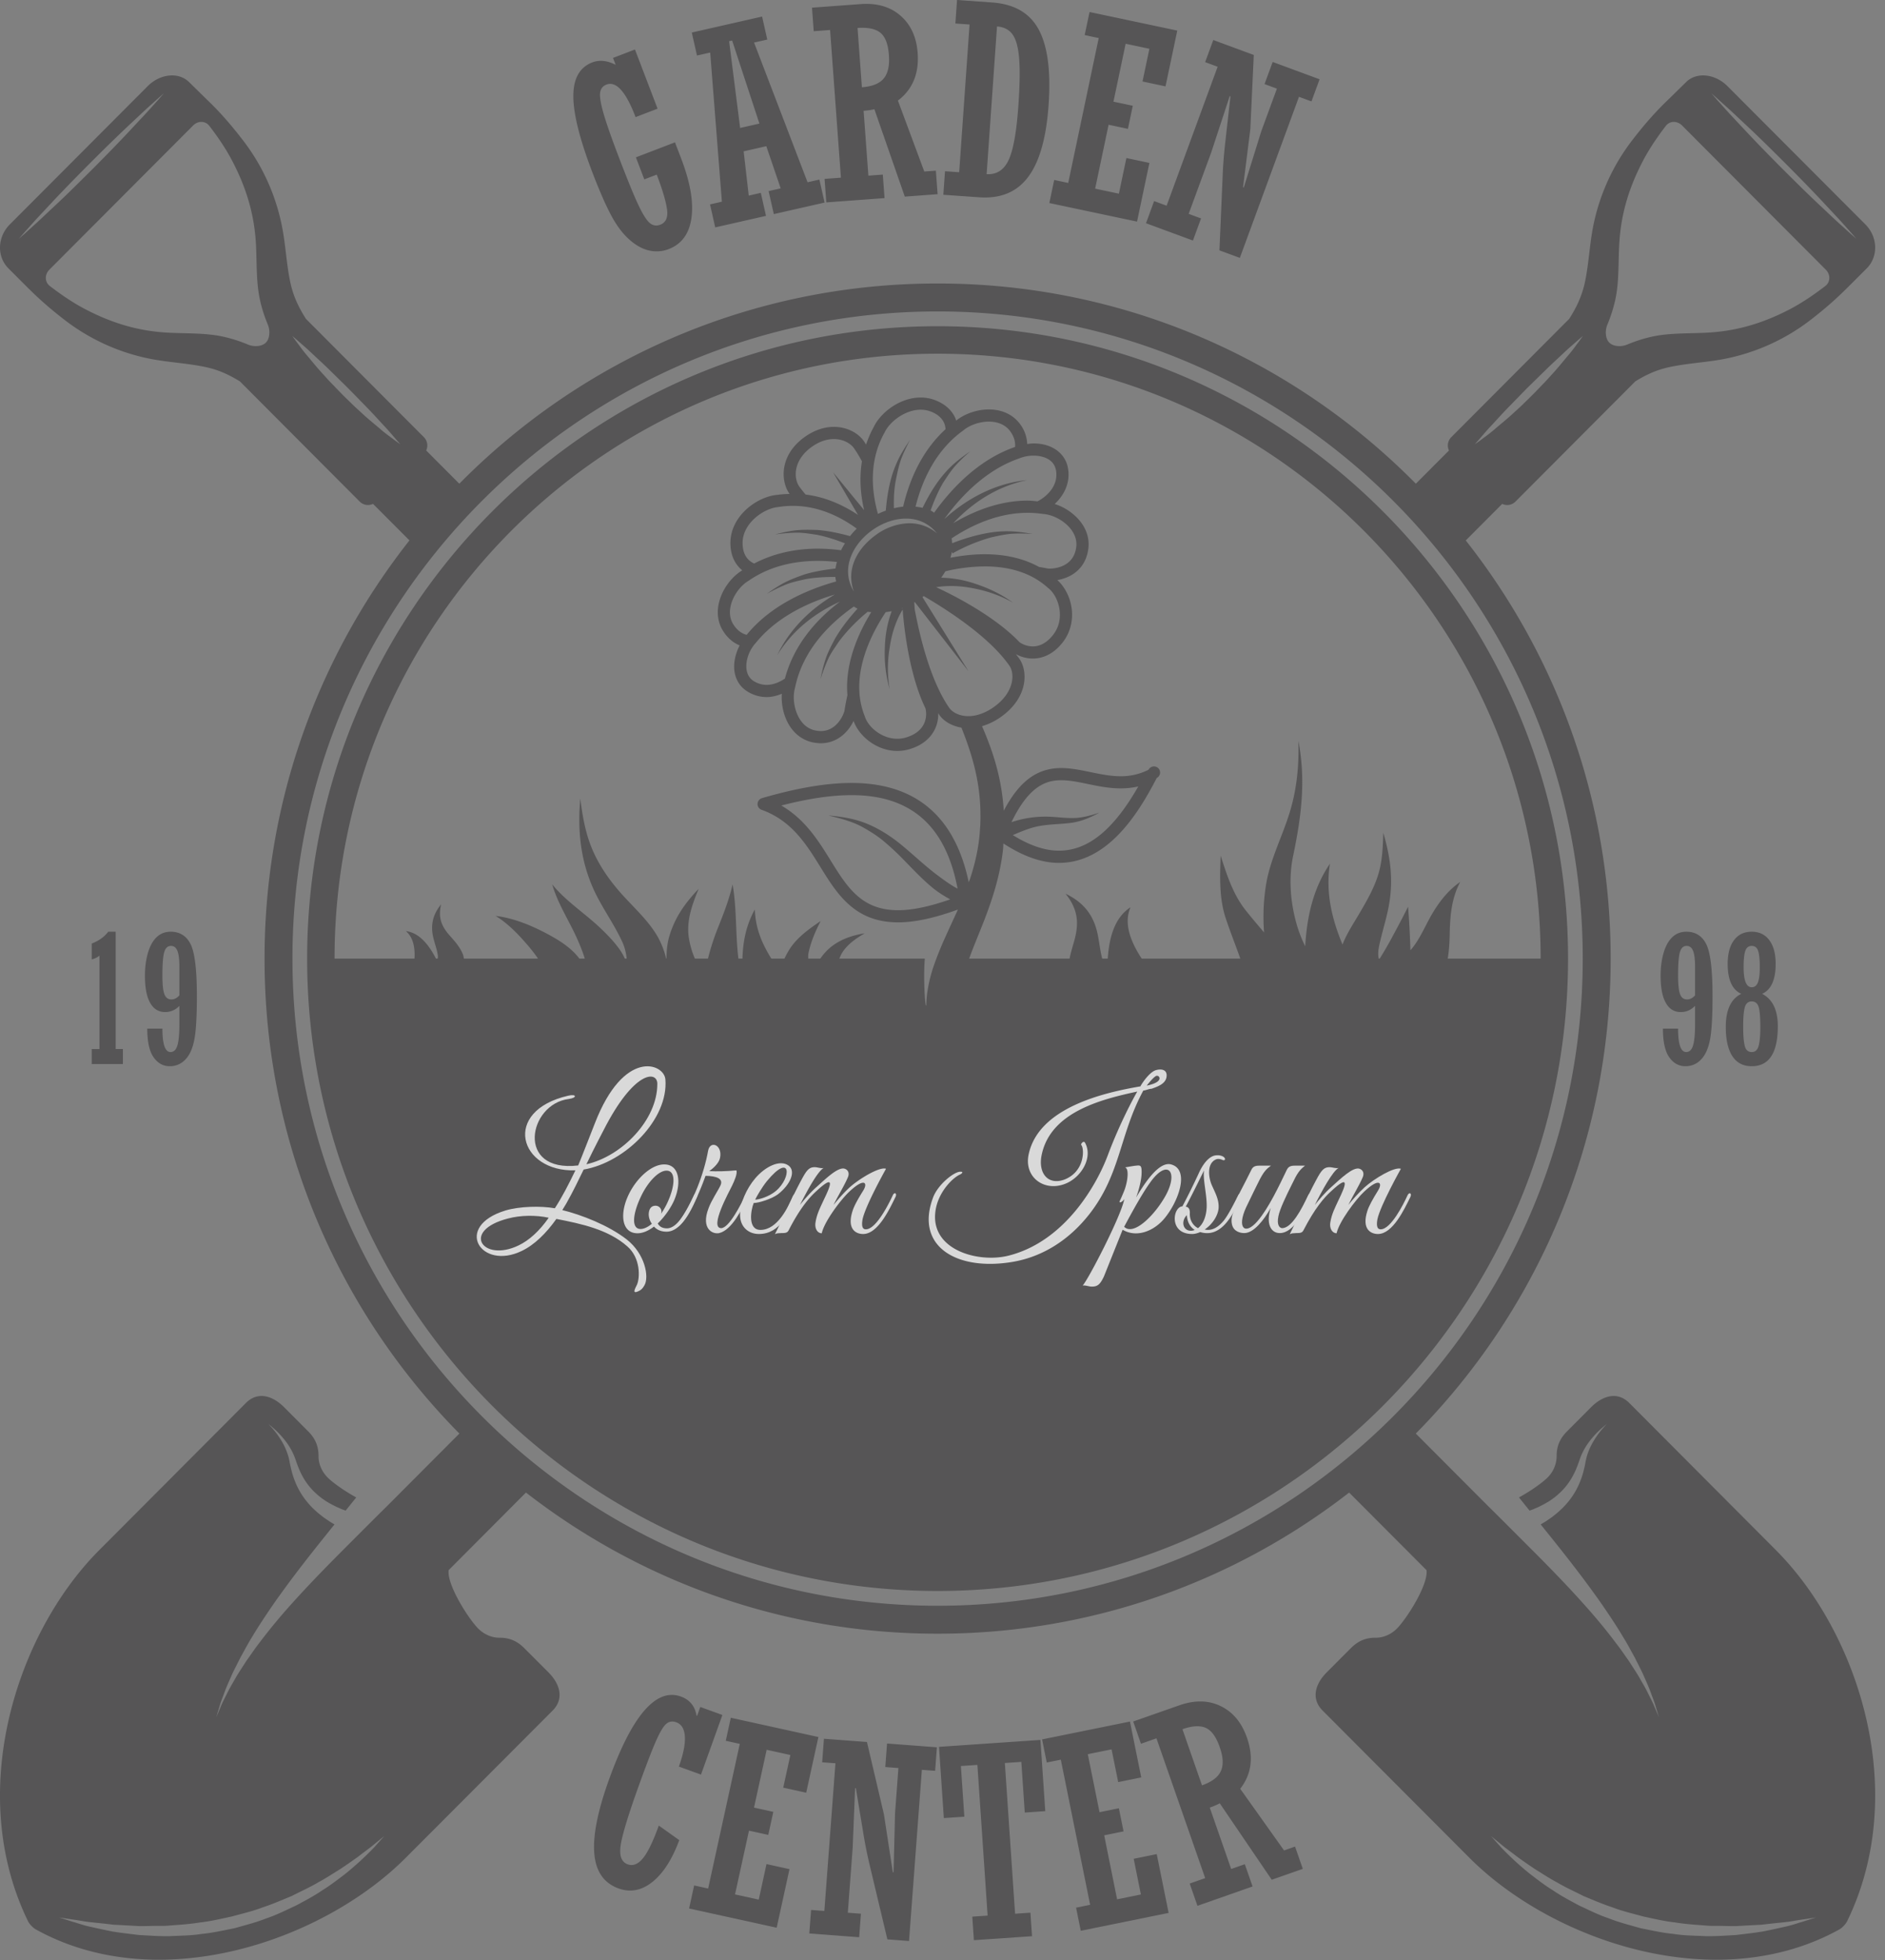
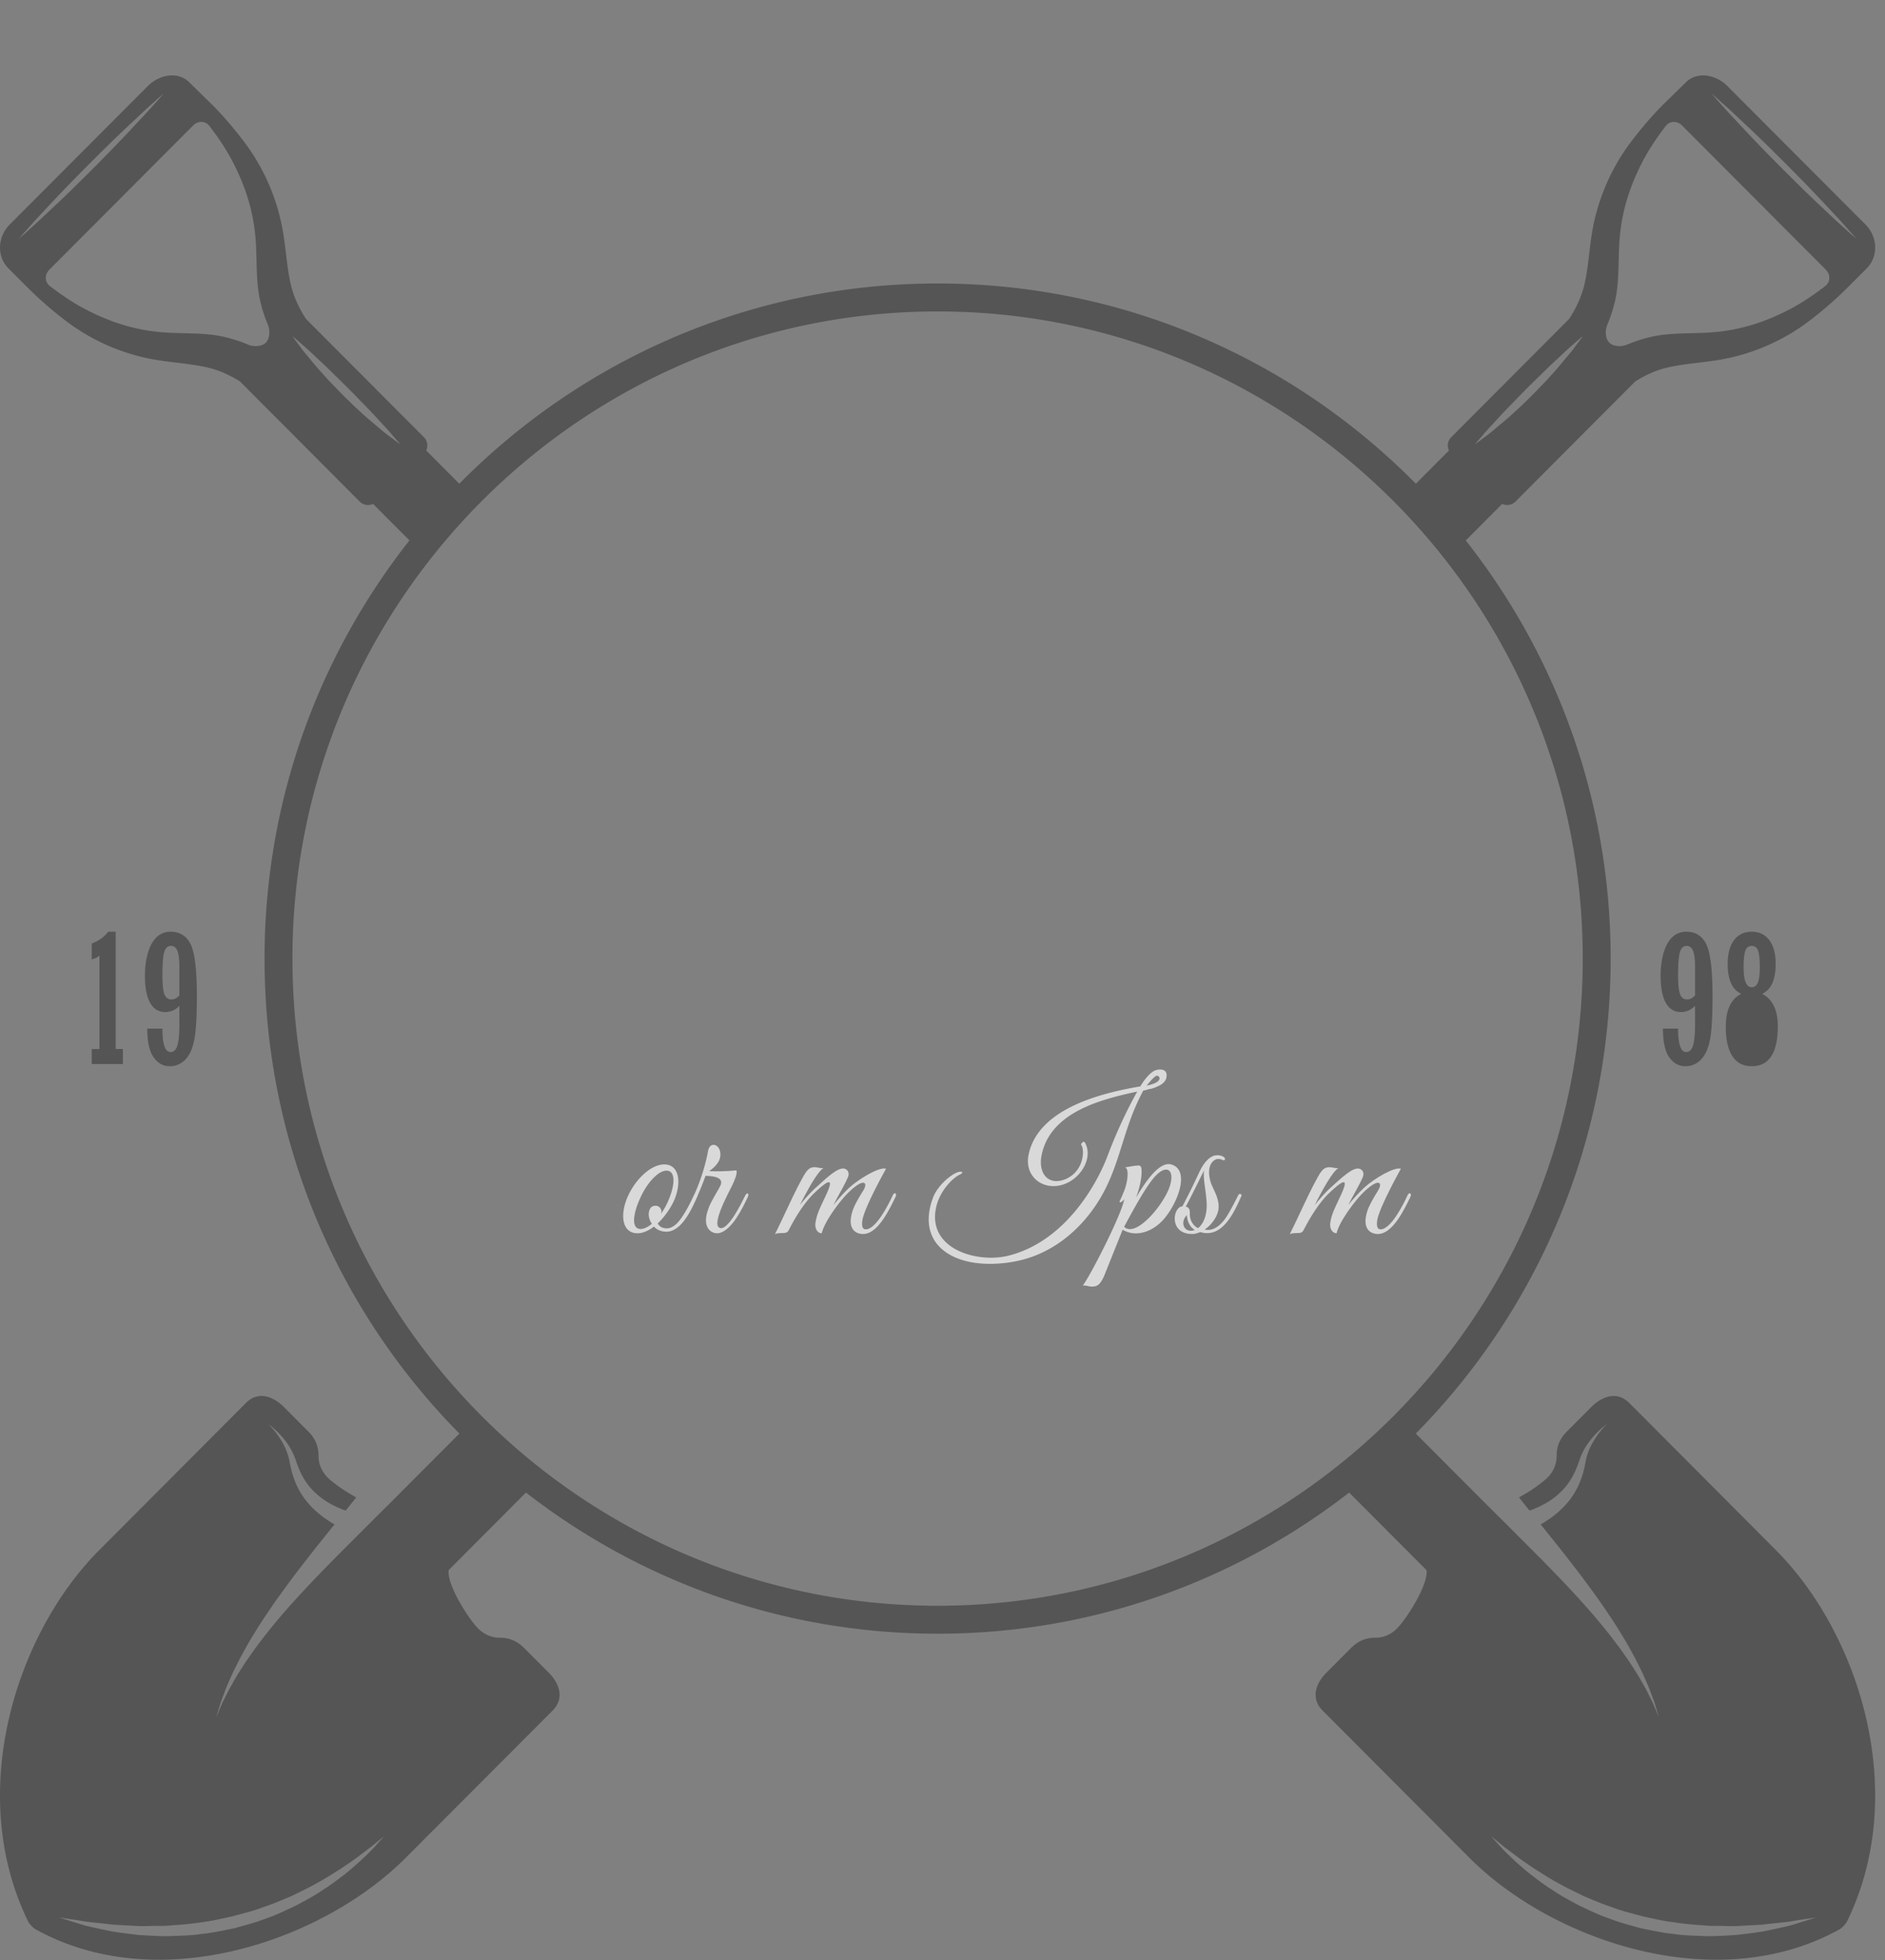
<svg xmlns="http://www.w3.org/2000/svg" width="151" height="157">
  <rect width="100%" height="100%" fill="#808080" stroke="none" />
  <g fill="none" fill-rule="evenodd" opacity=".696">
    <path d="M144.326 153.937c-.372.104-.814.272-1.347.38-.53.122-1.129.253-1.78.382-.657.108-1.377.188-2.141.281-.764.04-1.575.104-2.413.09-.838-.044-1.709-.036-2.585-.178-.882-.083-1.758-.285-2.639-.458-.863-.248-1.736-.465-2.56-.795-.843-.28-1.617-.68-2.377-1.03-.743-.399-1.463-.779-2.096-1.218-.661-.398-1.229-.856-1.76-1.252a24.268 24.268 0 0 1-2.38-2.176c-.518-.582-.814-.91-.814-.91l.944.771c.297.247.68.512 1.102.843.425.316.927.657 1.465 1.023.557.343 1.147.738 1.812 1.091.64.381 1.362.702 2.085 1.073.754.308 1.521.648 2.33.91.792.308 1.642.502 2.471.731.845.18 1.689.386 2.54.475.84.14 1.674.19 2.486.251.408.046.808.012 1.202.028.388.004.775.021 1.15.018.75-.043 1.455-.08 2.107-.115.65-.08 1.253-.14 1.784-.195.537-.053.989-.154 1.373-.205l1.2-.18s-.42.131-1.159.365zm-120.9-77.16c0-28.58 23.186-51.833 51.682-51.833 28.495 0 51.679 23.253 51.679 51.834 0 28.577-23.184 51.83-51.68 51.83-28.495 0-51.68-23.253-51.68-51.83zm6.545 71.186a25.122 25.122 0 0 1-2.383 2.176c-.534.396-1.106.854-1.76 1.252-.636.44-1.355.82-2.097 1.218-.758.35-1.535.75-2.376 1.03-.826.33-1.699.547-2.565.795-.88.173-1.756.375-2.639.458-.874.142-1.742.134-2.58.179-.839.013-1.649-.052-2.416-.09-.76-.094-1.48-.174-2.14-.282a59.97 59.97 0 0 1-1.782-.381c-.53-.11-.971-.277-1.345-.38-.739-.235-1.16-.366-1.16-.366l1.2.18c.385.051.843.152 1.376.205.53.055 1.133.116 1.781.195.653.034 1.361.072 2.11.115.376.003.76-.014 1.15-.018.392-.016.793.018 1.2-.028.81-.06 1.646-.111 2.488-.25.85-.09 1.691-.297 2.537-.476.828-.23 1.677-.423 2.472-.73.808-.263 1.574-.603 2.326-.911.726-.371 1.448-.692 2.088-1.073.661-.353 1.25-.748 1.81-1.09a44.421 44.421 0 0 0 1.473-1.024c.416-.33.8-.596 1.1-.843.598-.491.942-.77.942-.77s-.294.327-.81.91zM13.13 26.623c-2.307-.167-4.333-.827-6.325-1.872-.99-.52-1.923-1.16-2.812-1.842-.416-.323-.43-.92-.03-1.319l11.502-11.534c.399-.401.99-.389 1.312.033.682.891 1.322 1.824 1.838 2.82 1.045 1.996 1.7 4.027 1.869 6.343.112 1.577.003 3.232.342 4.771.152.698.368 1.348.63 1.98.203.493.152 1.132-.159 1.439-.306.31-.938.363-1.434.155a11.632 11.632 0 0 0-1.973-.63c-1.536-.34-3.184-.23-4.76-.344zM2.04 18.66c-.34.299-.535.467-.535.467s.169-.195.469-.534c.3-.332.721-.822 1.252-1.383.529-.561 1.137-1.228 1.809-1.921.666-.697 1.39-1.429 2.114-2.158.728-.727 1.458-1.455 2.155-2.122.692-.674 1.351-1.282 1.915-1.812.56-.533 1.047-.953 1.376-1.255l.534-.473-.465.538c-.306.33-.727.82-1.257 1.38-.532.56-1.137 1.228-1.807 1.92-.665.697-1.39 1.431-2.113 2.161-.728.724-1.462 1.452-2.154 2.123-.694.671-1.358 1.278-1.918 1.813-.56.526-1.048.952-1.375 1.256zm28.483 15.755c-.433-.378-.962-.794-1.488-1.28-.262-.246-.545-.49-.813-.756-.27-.262-.544-.53-.818-.8-.265-.274-.529-.547-.79-.82-.27-.265-.511-.547-.753-.811-.49-.528-.908-1.059-1.282-1.498-.373-.435-.643-.841-.854-1.107-.197-.272-.304-.435-.304-.435s.143.126.395.344c.25.225.621.531 1.039.924.416.396.914.843 1.432 1.345.512.503 1.06 1.036 1.602 1.574.539.545 1.074 1.095 1.573 1.611.501.514.945 1.015 1.34 1.434.391.419.695.788.916 1.04l.348.397s-.164-.106-.434-.307c-.267-.209-.667-.48-1.11-.855zm98.238-8.411c.26-.632.473-1.282.63-1.98.339-1.539.222-3.194.341-4.771.165-2.316.825-4.347 1.864-6.343.521-.996 1.158-1.929 1.84-2.82.32-.422.913-.434 1.315-.033L146.25 21.59c.399.399.387.996-.034 1.319-.888.681-1.818 1.322-2.806 1.842-1.997 1.045-4.02 1.705-6.33 1.872-1.573.115-3.223.005-4.757.344-.698.155-1.344.369-1.974.63-.493.208-1.13.155-1.434-.155-.313-.307-.363-.946-.156-1.439zm8.859-18.062c.33.302.815.722 1.379 1.255.56.53 1.224 1.138 1.916 1.812.695.667 1.421 1.395 2.154 2.122.723.73 1.448 1.461 2.114 2.158.67.693 1.278 1.36 1.807 1.92.53.562.951 1.052 1.254 1.384.298.34.464.534.464.534l-.532-.467c-.326-.304-.818-.73-1.379-1.256-.558-.535-1.223-1.142-1.913-1.813-.698-.67-1.424-1.399-2.156-2.123-.721-.73-1.448-1.464-2.113-2.162-.665-.691-1.275-1.358-1.808-1.92-.526-.56-.947-1.048-1.255-1.38-.296-.341-.463-.537-.463-.537l.53.473zm-19.473 27.635s.126-.145.35-.397c.218-.252.528-.621.917-1.04.397-.419.837-.92 1.337-1.434.503-.516 1.037-1.066 1.57-1.611.548-.538 1.094-1.071 1.61-1.574.514-.502 1.016-.95 1.428-1.345.422-.393.79-.699 1.04-.924.254-.218.394-.344.394-.344s-.103.163-.303.435c-.21.266-.48.672-.856 1.107-.376.439-.794.97-1.278 1.498-.245.264-.487.546-.752.812-.262.272-.524.545-.794.82-.27.269-.545.537-.815.799-.267.267-.55.51-.812.756-.53.486-1.06.902-1.492 1.28-.436.374-.84.646-1.105.855-.274.2-.439.307-.439.307zm24.12 88.579l-11.755-11.793c-.937-.936-2.117-.596-3.055.343l-1.927 1.934c-.561.561-.84 1.184-.832 1.981a2.458 2.458 0 0 1-.73 1.72c-.409.408-1.333 1.068-2.289 1.59.239.295.523.65.85 1.057l.153-.058c.143-.048.269-.107.433-.178.16-.063.338-.164.54-.263.187-.108.401-.22.607-.368.205-.142.416-.302.616-.49a5.141 5.141 0 0 0 1.076-1.353c.146-.263.28-.539.384-.822.059-.145.109-.285.16-.429.054-.16.095-.288.158-.436.25-.596.58-1.062.897-1.433.31-.372.611-.646.822-.828.212-.182.34-.277.34-.277s-.113.114-.298.321a6.95 6.95 0 0 0-.683.918c-.251.393-.499.895-.642 1.434-.032.133-.067.3-.094.434a5.189 5.189 0 0 1-.1.469 6.2 6.2 0 0 1-.29.95 6.03 6.03 0 0 1-1.01 1.732 6.183 6.183 0 0 1-.649.676c-.214.205-.439.369-.638.531-.218.143-.401.283-.587.394l-.305.183c1.26 1.563 2.847 3.528 4.342 5.61.411.562.804 1.143 1.187 1.711.382.576.748 1.14 1.08 1.705.346.552.638 1.12.933 1.642.262.542.537 1.035.74 1.517.212.477.406.915.55 1.314.143.4.284.736.366 1.032.173.579.278.914.278.914s-.14-.32-.376-.875c-.11-.285-.282-.605-.469-.981-.178-.38-.42-.787-.676-1.235-.248-.448-.57-.908-.881-1.404-.346-.478-.683-.996-1.086-1.502a37.9 37.9 0 0 0-1.226-1.55 45.667 45.667 0 0 0-1.338-1.548c-1.825-2.043-3.781-3.974-5.247-5.44a294.023 294.023 0 0 0-2.31-2.302h-.002l-5.87-5.887c9.646-9.768 15.609-23.204 15.609-38.037 0-12.654-4.347-24.283-11.607-33.494l2.919-2.928a.933.933 0 0 0 1.079-.2L131 30.543c.824-.508 1.647-.899 2.634-1.12 1.439-.323 2.939-.387 4.397-.657a16.494 16.494 0 0 0 7.039-3.168c.97-.75 1.903-1.548 2.77-2.412.005.003.852-.845 1.702-1.696.934-.94.886-2.512-.112-3.515l-11.044-11.07c-1.001-1.005-2.477-1.152-3.309-.34-.658.646-1.32 1.297-1.503 1.474-1.028.982-1.959 2.07-2.828 3.2a16.61 16.61 0 0 0-3.155 7.056c-.272 1.46-.33 2.967-.652 4.413-.244 1.06-.665 1.937-1.236 2.83l-9.433 9.462a.944.944 0 0 0-.199 1.081l-2.653 2.661c-9.772-9.9-23.327-16.037-38.311-16.037-14.986 0-28.54 6.136-38.313 16.036L34.14 36.08A.948.948 0 0 0 33.942 35l-9.435-9.461c-.568-.894-.991-1.77-1.231-2.83-.32-1.447-.381-2.955-.657-4.414a16.554 16.554 0 0 0-3.155-7.057c-.868-1.13-1.795-2.217-2.826-3.199-.184-.177-.844-.828-1.503-1.474-.831-.812-2.307-.665-3.308.34L.786 17.976c-1 1.003-1.052 2.574-.114 3.515.849.85 1.696 1.7 1.7 1.696.87.864 1.8 1.662 2.773 2.412a16.458 16.458 0 0 0 7.039 3.168c1.453.27 2.958.334 4.397.657.985.221 1.805.612 2.636 1.12l9.581 9.611a.936.936 0 0 0 1.083.2l2.919 2.927c-7.261 9.212-11.608 20.842-11.608 33.496 0 14.833 5.962 28.27 15.608 38.038l-5.87 5.886-.002.001c-.099.097-.936.92-2.312 2.302-1.463 1.465-3.415 3.396-5.247 5.439a46.273 46.273 0 0 0-2.565 3.098c-.397.506-.735 1.024-1.082 1.502-.31.496-.632.956-.882 1.404-.255.448-.497.855-.676 1.235-.187.376-.36.696-.47.98-.236.555-.37.876-.37.876s.096-.335.274-.914c.08-.296.22-.632.365-1.032.144-.4.337-.837.549-1.314.203-.482.481-.975.743-1.517.294-.522.586-1.09.93-1.642.336-.565.702-1.13 1.081-1.705.384-.568.774-1.15 1.187-1.71 1.496-2.083 3.083-4.048 4.341-5.611a67.18 67.18 0 0 0-.304-.183c-.185-.111-.373-.251-.583-.394-.205-.162-.426-.326-.643-.531a5.866 5.866 0 0 1-.646-.676 5.985 5.985 0 0 1-1.011-1.731 6.188 6.188 0 0 1-.291-.951 9.25 9.25 0 0 1-.103-.469 5.085 5.085 0 0 0-.093-.434 5.262 5.262 0 0 0-.638-1.434 6.65 6.65 0 0 0-.684-.918c-.188-.207-.299-.32-.299-.32s.128.094.341.276c.21.182.51.456.822.828.317.37.646.837.895 1.433.062.148.105.276.162.436.049.144.096.284.156.43.107.282.235.558.382.82.293.529.665.989 1.08 1.355.2.187.408.347.617.489.206.148.415.26.608.368.197.1.378.2.542.263.16.071.284.13.428.178.065.026.102.04.154.058l.85-1.055c-.957-.524-1.88-1.184-2.287-1.593-.487-.49-.74-1.122-.733-1.719.006-.797-.268-1.42-.828-1.98l-1.93-1.935c-.937-.939-2.118-1.28-3.052-.343L7.948 124.155c-6.633 6.652-10.737 19.368-5.706 29.712.115.238.405.54.634.666 9.805 5.43 22.951.957 29.634-5.747l11.764-11.79c.93-.94.592-2.12-.343-3.058L42 132.005c-.562-.566-1.184-.84-1.976-.836-.597.006-1.226-.243-1.717-.736-.788-.79-2.528-3.531-2.366-4.68l6.192-6.213c9.118 7.081 20.552 11.306 32.974 11.306 12.42 0 23.852-4.225 32.968-11.304l6.197 6.213c.158 1.15-1.578 3.887-2.37 4.678-.488.493-1.118.742-1.712.736-.797-.005-1.415.27-1.978.836l-1.928 1.933c-.936.939-1.274 2.118-.34 3.059l11.758 11.79c6.685 6.703 19.834 11.176 29.639 5.746.228-.126.514-.428.63-.666 5.031-10.344.925-23.06-5.707-29.712z" fill="#434244" />
-     <path d="M73.238 48.246a1.4 1.4 0 0 1 .042-.027l4.3 5.538-3.686-5.934c.037-.026.067-.056.101-.083 2.045 1.194 5.284 3.31 6.866 5.58.46.66.371 2.176-1.272 3.325-.669.466-1.364.713-2.014.713-.79 0-1.324-.357-1.535-.665-1.465-2.106-2.319-5.517-2.763-7.867-.017-.203-.03-.396-.039-.58zm-.935.495l-.05-.028c.014-.006.03-.015.047-.02l.003.048zm-3.078-7.879l-2.488-3.034 1.994 3.412c-1.153-.766-2.569-1.429-4.197-1.631-.174-.212-.356-.424-.504-.637-.486-.69-.484-2.145 1.027-3.204.579-.403 1.158-.603 1.741-.603.81 0 1.376.398 1.616.739.223.32.432.673.633 1.042-.225 1.38-.104 2.72.178 3.916zm8.804 5.862a8.99 8.99 0 0 0-2.634-.454c.116-.17.237-.337.331-.513a13.893 13.893 0 0 1 3.165-.392c2.091 0 3.78.572 5.035 1.698.007.012.023.017.033.027.46.348.824 1.035.92 1.756.068.511.037 1.28-.505 1.983-.482.627-1.039.942-1.646.942a1.88 1.88 0 0 1-1.056-.334c-1.686-1.78-4.547-3.426-6.684-4.406 1.03-.17 2.054-.101 3.075.105 1.078.216 2.127.586 3.08 1.132-.941-.695-2.008-1.188-3.114-1.544zm-2.967-4.004a3.375 3.375 0 0 0-2.437-.801c-.79.055-1.604.34-2.263.787-.797.542-1.482 1.23-1.878 2.124-.37.845-.39 1.689-.082 2.552-2.207-3.645 4.004-7.985 6.66-4.662zm8.484-1.556l.033.002c.774.06 1.641.525 2.159 1.158.38.465.54.967.475 1.489-.201 1.644-1.804 1.728-2.129 1.728a2.02 2.02 0 0 1-.142-.005c-.22-.048-.464-.087-.704-.127-1.22-.668-2.671-1.018-4.347-1.018-.99 0-1.925.12-2.754.282.042-.16.088-.32.109-.48l.06.128a14.175 14.175 0 0 1 3.073-1.277c.61-.134 1.226-.278 1.853-.304.504-.02.988-.007 1.492.026-.506-.09-.995-.161-1.506-.197a8.71 8.71 0 0 0-1.984.1c-1.03.173-1.998.467-2.962.84a3.492 3.492 0 0 0-.043-.389c1.659-1.102 3.777-2.048 6.087-2.048.412 0 .825.03 1.23.092zm-1.91-4.445c.011-.007.02-.009.031-.013a3.009 3.009 0 0 1 1.126-.214c.375 0 1.609.085 1.8 1.187.216 1.255-.788 2.118-1.479 2.475-.265-.022-.53-.059-.798-.059-2.171 0-4.233.79-5.955 1.81 1.597-1.712 3.605-2.983 5.92-3.45-2.515.244-4.783 1.433-6.635 3.118 1.41-1.951 3.422-3.97 5.99-4.854zm-4.483-2.237c.007-.004.019-.014.024-.019.511-.423 1.307-.696 2.034-.696.512 0 1.228.132 1.701.757.33.44.432.876.402 1.274l-.007.002c-2.776.96-4.954 3.137-6.477 5.263-.096-.06-.182-.13-.286-.178.272-.749.58-1.478.98-2.18.342-.526.682-1.06 1.111-1.518.341-.371.702-.704 1.082-1.031-.423.286-.82.582-1.214.915-.495.425-.959.944-1.342 1.47-.493.679-.893 1.394-1.257 2.132a4.125 4.125 0 0 0-.565-.09c.545-2.18 1.656-4.55 3.814-6.1zm-6.314.197a.195.195 0 0 1 .019-.031c.406-.885 1.664-1.835 2.89-1.835.277 0 .547.048.798.14.553.21.923.534 1.098.957.059.142.089.3.103.465-1.893 1.724-2.899 4.055-3.4 6.204a5.686 5.686 0 0 0-.739.127c-.022-.792.011-1.587.177-2.365.12-.59.245-1.185.47-1.746.19-.47.407-.907.638-1.355-.286.422-.555.842-.8 1.292a9.046 9.046 0 0 0-.726 1.857c-.22.832-.336 1.664-.41 2.508-.212.078-.42.164-.628.265-.557-1.987-.683-4.336.51-6.483zM59.486 43.5c-.015-1.599 1.712-2.796 2.854-2.89a7.035 7.035 0 0 1 1.173-.095c1.982.001 3.727.81 5.118 1.823a6.33 6.33 0 0 0-.54.602c-.85-.234-1.704-.42-2.596-.492-.665-.02-1.327-.04-1.983.056-.484.072-.95.177-1.421.3.525-.074 1.037-.121 1.565-.138.594-.029 1.208.083 1.793.168.776.156 1.51.4 2.238.682a5.635 5.635 0 0 0-.314.554 14.628 14.628 0 0 0-1.843-.127c-1.925 0-3.633.417-5.118 1.192-.464-.212-.922-.658-.926-1.635zm.528 2.981c1.518-1.036 3.373-1.559 5.516-1.559.522 0 1.025.033 1.51.085-.045.178-.09.355-.11.53-.83.091-1.65.224-2.466.464-.622.22-1.25.447-1.827.774-.428.24-.825.507-1.22.79.464-.257.923-.487 1.408-.693.548-.24 1.158-.357 1.735-.491.788-.137 1.569-.174 2.357-.173.009.125.039.244.061.364-2.502.699-5.306 1.99-7.164 4.27l-.005.007c-.423-.12-.776-.388-1.05-.816-.288-.444-.357-.965-.218-1.548.192-.797.773-1.593 1.447-1.985.006-.004.016-.016.026-.019zm1.4 8.371c-.343 0-.672-.089-.974-.265-.361-.204-.571-.526-.635-.947-.108-.682.197-1.565.733-2.146a.034.034 0 0 0 .02-.021c1.634-2.012 4.076-3.19 6.327-3.86-1.962 1.153-3.619 2.77-4.62 4.853 1.19-1.942 2.977-3.363 5.025-4.281-1.873 1.41-3.693 3.446-4.414 6.165-.41.276-.92.502-1.462.502zm2.269.242c.002-.009.004-.022.008-.032.606-2.949 2.713-5.095 4.706-6.483.099.057.19.122.297.17-.677.747-1.292 1.526-1.808 2.408-.295.566-.603 1.136-.79 1.747-.156.492-.27.975-.368 1.48.163-.507.34-.988.554-1.475.23-.548.602-1.05.93-1.543.671-.892 1.432-1.655 2.289-2.367.093.016.196.016.293.028-.992 1.605-2.13 4.065-1.91 6.647-.095.429-.18.855-.239 1.27-.184.612-.778 1.608-1.89 1.608-.157 0-.329-.024-.503-.062-.514-.124-.925-.447-1.226-.961-.415-.706-.552-1.685-.343-2.435zm8.95 3.955a2.43 2.43 0 0 1-.757.12c-1.235 0-2.339-.93-2.602-1.8-.002-.014-.01-.025-.015-.04-1.164-2.925.263-6.162 1.692-8.302.16-.02.32-.045.48-.078a8.974 8.974 0 0 0-.545 2.841 10.313 10.313 0 0 0 .378 3.393 9.905 9.905 0 0 1 .011-3.353c.158-1.066.474-2.092 1.034-3.015.174 2.358.728 5.673 1.82 7.9.175.658.05 1.847-1.496 2.334zm13.594 6.46c-.761.046-1.513-.08-2.268-.1a8.55 8.55 0 0 0-2.935.441c1.41-2.926 2.796-3.36 3.985-3.36.678 0 1.386.148 2.137.302.838.175 1.703.35 2.62.35.495 0 .967-.05 1.42-.156-2.003 3.505-4.044 5.147-6.364 5.147-1.14 0-2.379-.433-3.69-1.249.532-.227 1.066-.454 1.628-.612.99-.275 2.012-.234 3.019-.365.83-.108 1.56-.422 2.288-.823-.614.207-1.198.37-1.84.425zM37.16 76.777c-.019-.1-.029-.202-.064-.299-.23-.608-.647-1.07-1.07-1.545-.696-.786-.931-1.477-.69-2.507-.604.753-.848 1.54-.66 2.509.101.519.307 1.009.389 1.528a.832.832 0 0 1-.002.314h-.14c-.529-1.028-1.292-2.064-2.406-2.203.613.53.735 1.377.686 2.203h-6.404c0-26.755 21.63-48.448 48.31-48.448 26.679 0 48.306 21.693 48.306 48.448h-7.444c.106-.62.143-1.256.159-1.957.029-1.466.142-2.876.844-4.186-.942.656-1.616 1.506-2.21 2.49-.588.977-1.018 2.13-1.782 2.988a68.938 68.938 0 0 0-.186-3.49c-.381.758-.776 1.515-1.183 2.263a31.01 31.01 0 0 1-1.082 1.882l-.005.01h-.081c-.062-.279-.056-.58.023-.973.238-1.158.623-2.27.816-3.44.334-1.995.084-3.746-.474-5.671-.029 1.025-.065 2.055-.32 3.05-.307 1.202-.951 2.32-1.575 3.384-.479.822-1.03 1.632-1.371 2.525-.859-2.068-1.37-4.188-1.008-6.477-1.358 2.002-1.845 4.272-1.98 6.614a10.605 10.605 0 0 1-.766-2.05c-.436-1.69-.562-3.485-.2-5.202.654-3.125 1.031-6.04.416-9.209.063 1.928-.113 3.835-.678 5.69-.584 1.939-1.552 3.746-1.895 5.752a16.161 16.161 0 0 0-.173 3.912c-.5-.59-1.004-1.18-1.49-1.794-1.002-1.266-1.502-2.841-1.987-4.353-.058 1.644-.13 3.372.392 4.966.366 1.109.796 2.183 1.183 3.276h-7.901c-.807-1.233-1.493-2.756-.894-4.111-1.307.834-1.718 2.5-1.824 4.11h-.444c-.197-.727-.244-1.494-.43-2.225-.368-1.436-1.204-2.346-2.51-2.974.989 1.238 1.115 2.328.681 3.841-.132.453-.264.903-.355 1.359h-8.046c.09-.248.18-.491.283-.753.287-.735.617-1.528.946-2.369.32-.842.641-1.737.901-2.675.262-.941.469-1.92.581-2.915.018-.17.02-.342.033-.511 1.552 1.016 3.048 1.557 4.444 1.557 3.889 0 6.334-3.885 7.84-6.804a.488.488 0 1 0-.654-.66 4.827 4.827 0 0 1-2.241.524c-.815 0-1.632-.171-2.423-.333-.768-.159-1.559-.323-2.335-.323-1.934 0-3.362 1.056-4.603 3.419a17.26 17.26 0 0 0-.373-2.675c-.333-1.548-.857-2.918-1.368-4.099.5-.147 1-.38 1.481-.716 2.213-1.55 2.213-3.67 1.51-4.684-.086-.125-.186-.246-.28-.369.412.225.885.353 1.352.353.64 0 1.577-.227 2.418-1.319.583-.756.83-1.72.697-2.712-.124-.898-.56-1.73-1.145-2.254 1.129-.19 2.286-.919 2.485-2.53.095-.786-.145-1.556-.692-2.223a4.335 4.335 0 0 0-2.005-1.34c.75-.697 1.266-1.694 1.066-2.857-.206-1.21-1.292-1.994-2.759-1.994-.172 0-.34.027-.508.047a2.847 2.847 0 0 0-.597-1.628c-.555-.735-1.438-1.141-2.477-1.141-.939 0-1.936.344-2.621.896-.017-.05-.022-.105-.043-.154-.281-.674-.853-1.19-1.662-1.493a3.222 3.222 0 0 0-1.137-.204c-1.666 0-3.217 1.209-3.768 2.381-.255.46-.447.925-.603 1.388-.056-.086-.11-.178-.166-.26-.499-.717-1.421-1.159-2.413-1.159-.772 0-1.566.27-2.296.78-2.062 1.446-1.986 3.54-1.271 4.564l.022.029a8.555 8.555 0 0 0-1.011.076c-1.571.137-3.739 1.667-3.732 3.866.005 1.01.39 1.72.95 2.175-.886.536-1.615 1.54-1.864 2.58-.203.835-.085 1.635.344 2.303.387.603.853.942 1.31 1.129-.344.673-.511 1.432-.412 2.097.112.719.493 1.29 1.118 1.645.452.263.944.397 1.458.397.432 0 .835-.113 1.214-.263-.058.837.137 1.74.557 2.459.436.74 1.076 1.231 1.843 1.415.25.057.493.087.727.087 1.259 0 2.164-.833 2.621-1.79.402 1.174 1.818 2.408 3.5 2.408.347 0 .706-.054 1.05-.164 1.644-.518 2.266-1.736 2.23-2.865.03.044.056.093.086.137.374.535 1.027.896 1.773 1.023.504 1.267 1.014 2.722 1.292 4.325.14.824.227 1.685.232 2.56.002.22.006.438-.005.649-.002.11-.002.21-.012.323l-.025.354c-.023.43-.077.873-.146 1.306-.139.869-.36 1.726-.634 2.559-.036.107-.079.21-.116.315-1.103-5.277-4.253-7.958-9.386-7.958-2.014 0-4.361.399-7.184 1.218a.498.498 0 0 0-.347.458.482.482 0 0 0 .322.472c2.408.865 3.575 2.75 4.703 4.567 1.352 2.188 2.755 4.449 6.234 4.449 1.34 0 2.926-.349 4.79-1.026-.342.764-.698 1.512-1.025 2.244a28.05 28.05 0 0 0-.893 2.216 11.676 11.676 0 0 0-.52 2.086c-.062.39-.084.748-.094 1.087-.073.511-.26-2.061-.118-3.703h-6.85c.058-.14.12-.28.198-.42.428-.72 1.135-1.188 1.832-1.607-.971.166-1.82.435-2.616 1.029a4.206 4.206 0 0 0-.933.998h-.974c.002-.123-.004-.244.01-.37.187-.947.553-1.782.987-2.637-.907.616-1.838 1.273-2.453 2.2a6.262 6.262 0 0 0-.444.807h-1.053c-.751-1.209-1.265-2.404-1.322-3.934-.707 1.281-.951 2.574-.991 3.934h-.324c-.244-1.974-.123-3.967-.465-5.94-.292 1.27-.765 2.451-1.249 3.66a19.325 19.325 0 0 0-.723 2.28h-1.05a6.91 6.91 0 0 1-.51-1.853c-.138-1.304.321-2.552.812-3.734-1.066 1.116-1.882 2.253-2.333 3.74-.186.607-.24 1.225-.242 1.847h-.026a7.013 7.013 0 0 0-.674-1.743c-.783-1.368-2.012-2.418-3.036-3.594-1.048-1.2-1.932-2.537-2.455-4.053-.38-1.11-.57-2.259-.715-3.424-.235 2.644.033 5.124 1.193 7.538.657 1.35 1.549 2.576 2.174 3.943.206.446.3.887.35 1.333h-.148a4.415 4.415 0 0 0-.403-.713c-.523-.736-1.167-1.38-1.832-1.987-1.185-1.07-2.568-1.996-3.582-3.24.407 1.421 1.225 2.708 1.853 4.036.288.616.556 1.251.755 1.904h-.434c-.515-.692-1.25-1.224-1.99-1.656-1.403-.81-3.082-1.574-4.717-1.763 1.02.623 1.895 1.552 2.663 2.458.257.306.505.627.734.96H37.16zm75.837-.025l.026.025h-.025l-.001-.025zM62.585 64.516c2.167-.558 4.019-.832 5.63-.832 4.758 0 7.546 2.46 8.494 7.492-.11-.063-.222-.12-.329-.185-.486-.292-.94-.635-1.393-.974-.966-.737-1.846-1.583-2.786-2.354-.907-.745-1.92-1.387-3.026-1.794-.914-.337-1.856-.469-2.824-.558.955.234 1.92.472 2.783.953.527.296 1.032.61 1.507.986.487.396.945.815 1.389 1.251.87.865 1.687 1.78 2.633 2.566.452.376.944.686 1.455.965-1.63.57-3.012.869-4.175.869-2.939 0-4.082-1.849-5.41-3.992-.966-1.558-2.038-3.292-3.948-4.393zm63.025 12.262c0-27.93-22.66-50.65-50.502-50.65-27.852 0-50.504 22.72-50.504 50.65 0 27.927 22.652 50.646 50.504 50.646 27.843 0 50.502-22.72 50.502-50.646zM51.613 14.366l-.673-1.764 3.13-1.201.507 1.327c.72 1.887.99 3.463.812 4.728-.178 1.264-.786 2.096-1.822 2.494a2.668 2.668 0 0 1-1.576.11c-.542-.122-1.078-.423-1.606-.9-.53-.478-1.014-1.13-1.45-1.955-.438-.825-.935-1.97-1.496-3.437-1.01-2.649-1.514-4.675-1.51-6.08.001-1.406.509-2.301 1.52-2.69.568-.218 1.19-.153 1.87.194l-.212-.552 1.758-.676 1.81 4.739-1.76.676c-.776-2.037-1.554-2.904-2.334-2.605-.296.114-.465.333-.509.657-.042.323.051.881.279 1.672.228.79.642 1.97 1.241 3.538.654 1.713 1.16 2.952 1.518 3.718.358.766.665 1.262.921 1.486.256.223.541.275.856.154.459-.176.64-.59.544-1.247-.095-.657-.37-1.579-.823-2.768l-.995.382zM59.29 10.248l1.544-.35-2.185-6.653-.243.054.883 6.95zm.28 1.873l.409 3.546.966-.22.416 1.842-4.067.923-.416-1.842.95-.215-.937-11.948-1.058.24-.416-1.841 5.631-1.279.415 1.842-1.058.24 4.285 11.189.948-.215.416 1.841-4.067.924-.416-1.842.967-.22-1.152-3.378-1.817.413zM68.694 2.24l.348 4.75c.832-.062 1.417-.297 1.753-.708.337-.41.474-1.03.412-1.866-.063-.883-.293-1.48-.686-1.796-.393-.314-1.002-.44-1.827-.38zm.486 6.633l.382 5.196 1.156-.086.138 1.884-4.664.344-.139-1.883 1.31-.097-.868-11.83-1.31.099-.139-1.885 3.89-.287c1.314-.096 2.381.212 3.202.93.821.715 1.278 1.712 1.372 2.987.12 1.649-.407 2.918-1.582 3.81l2.113 5.683.928-.069.139 1.884-2.628.194-2.436-7c-.226.058-.512.1-.864.126zM79.866 2.119l-.832 11.832c.804.042 1.39-.335 1.763-1.134.373-.8.632-2.237.778-4.315.115-1.622.137-2.881.068-3.78-.069-.9-.242-1.55-.52-1.947-.277-.397-.697-.616-1.257-.656zm-4.299 13.48l.134-1.884 1.135.08.832-11.832-1.136-.08L76.664 0l2.808.198c1.789.127 3.038.856 3.746 2.19.709 1.333.969 3.34.78 6.025-.184 2.63-.729 4.549-1.634 5.757-.904 1.21-2.213 1.754-3.926 1.631l-2.87-.201zM84.059 16.262l.388-1.848 1.124.238 2.443-11.604-1.124-.239.39-1.847 7.026 1.488-.942 4.467-1.842-.39.552-2.62-1.903-.403-.977 4.64 1.549.327-.389 1.849-1.549-.329-1.078 5.118 1.903.403.601-2.853 1.843.39-.99 4.7zM91.802 17.878l.65-1.772 1.001.37 4.087-11.13-1-.37.651-1.771 3.244 1.198-.277 5.946-.584 4.65.059.022 1.405-4.513 1.25-3.408-.99-.366.651-1.772 3.758 1.388-.651 1.772-1-.369-4.738 12.902-1.633-.602.271-6.293c.032-.681.098-1.497.205-2.446l.406-3.599-.059-.02-1.486 4.525-1.803 4.909.991.366-.65 1.77-3.758-1.387zM52.774 146.214l1.638 1.165c-.566 1.539-1.283 2.653-2.146 3.345-.864.691-1.77.866-2.717.524-1.168-.422-1.814-1.348-1.94-2.78-.124-1.43.264-3.399 1.164-5.904 1.857-5.175 3.782-7.403 5.775-6.683.7.254 1.118.764 1.253 1.533l.04.015.255-.714 1.772.64-1.714 4.774-1.772-.64c.357-.995.517-1.798.48-2.407-.038-.609-.268-.99-.69-1.142-.312-.113-.583-.067-.814.137-.23.202-.506.671-.828 1.404-.322.734-.787 1.945-1.395 3.638-.836 2.33-1.31 3.902-1.422 4.714-.113.813.078 1.307.572 1.485.422.153.828-.009 1.219-.485.39-.477.815-1.35 1.27-2.619zM55.201 152.853l.404-1.844 1.122.247 2.535-11.587-1.123-.246.403-1.845 7.016 1.543-.976 4.46-1.84-.405.572-2.615-1.9-.418-1.013 4.632 1.546.34-.404 1.845-1.545-.34-1.118 5.108 1.9.417.622-2.847 1.841.405-1.027 4.693zM64.83 154.855l.143-1.883 1.063.08.888-11.827-1.063-.08.141-1.885 3.446.26 1.36 5.797.711 4.632.061.004.118-4.726.27-3.622-1.05-.08.14-1.883 3.993.302-.142 1.884-1.063-.08-1.028 13.71-1.734-.131-1.459-6.126a35.89 35.89 0 0 1-.473-2.407l-.593-3.573-.062-.004-.192 4.76-.39 5.216 1.05.08-.14 1.883-3.994-.301zM83.344 139.354l.388 5.704-1.642.113-.275-4.059-1.321.09.82 12.073 1.228-.085.13 1.884-4.658.318-.127-1.884 1.228-.083-.82-12.072-1.322.09.276 4.06-1.642.11-.387-5.704zM86.575 154.639l-.374-1.851 1.126-.23-2.349-11.624-1.126.228-.374-1.85 7.038-1.43.904 4.474-1.846.375-.53-2.623-1.906.387.94 4.648 1.55-.315.374 1.85-1.55.315 1.034 5.127 1.906-.389-.576-2.857 1.845-.375.952 4.709zM94.72 138.495l1.567 4.497c.788-.277 1.29-.656 1.51-1.14.22-.484.192-1.12-.085-1.911-.29-.837-.667-1.353-1.128-1.555-.462-.201-1.083-.165-1.864.11zm2.19 6.28l1.714 4.916 1.093-.383.622 1.782-4.416 1.549-.62-1.783 1.24-.434-3.904-11.197-1.24.435-.622-1.783 3.683-1.291c1.244-.437 2.354-.416 3.332.062.978.478 1.678 1.32 2.097 2.529.546 1.56.366 2.924-.54 4.09l3.513 4.938.88-.309.62 1.784-2.487.872-4.165-6.124c-.202.114-.469.23-.8.346z" fill="#434244" />
-     <path d="M43.957 97.53c-.75 1.07-1.57 1.812-2.412 2.216-2.878 1.39-4.65-1.174-.85-2.154 1.016-.27 2.23-.284 3.262-.061zm8.698-10.737c.017 2.914-2.857 5.823-5.682 6.456.644-1.34 1.383-2.741 1.383-2.741 2.432-4.77 4.284-4.77 4.3-3.715zm.646-.347c-.11-1.29-3.33-2.472-5.651 3.527 0 0-1.148 2.943-1.333 3.37-5.041.596-3.99-4.928-.755-5.323.69-.092.627-.424-.033-.267-5.369 1.227-3.958 6.125.565 5.982-.565 1.168-1.05 2.11-1.647 3.037-1.148-.203-2.828-.152-3.94.173-4.224 1.28-1.995 4.836 1.287 3.246 1.02-.486 1.959-1.417 2.776-2.565 1.997.39 4.161.846 5.685 2.203 1.067.927 1.018 2.52.768 3.069-.124.267-.473.835.202.474.131-.067.269-.19.397-.427.392-.659.06-2.52-1.428-3.682-1.463-1.133-3.613-1.968-5.15-2.344l.326-.539c.567-1.007.929-1.78 1.384-2.708 3.342-.565 6.81-4.048 6.547-7.226z" fill="#FFF" />
    <path d="M53.565 93.783c.568.173.488 1.29-.121 2.58-.143.304-.32.602-.489.851.015-.062.031-.108.031-.173a.472.472 0 0 0-.468-.472c-.397 0-.537.315-.552.677 0 .238.077.52.252.77-.38.316-.77.476-1.067.394-.565-.172-.425-1.275.186-2.564.583-1.246 1.556-2.254 2.228-2.063zm2.292 2.032c.113-.236-.154-.3-.232-.145-.38.757-1.196 2.71-2.2 2.71-.379 0-.61-.156-.735-.392.594-.57 1.078-1.307 1.318-1.86.594-1.398.42-2.85-.772-2.866-1.065-.03-2.37 1.2-2.981 2.647-.596 1.399-.423 2.83.768 2.865.457.015.927-.202 1.366-.536.205.234.537.41 1.006.41 1.319 0 2.196-2.236 2.462-2.833z" fill="#FFF" />
    <path d="M59.893 95.893c.16-.314-.047-.427-.188-.157-.33.676-1.303 2.643-1.947 2.629-.942-.047.66-2.928.894-3.42.19-.39.442-.989.333-1.21-.77.08-1.588.093-2.17.063.27-.189.772-.614.863-1.054.221-1.055-.801-1.45-.957-.566-.315 1.76-1.178 4.138-2.416 5.778-.09.138 0 .314.124.204.771-.742 1.523-2.49 1.901-3.479l.188-.508c.88.017 1.428.221 1.206.745-.168.389-.735 1.21-.966 1.854-.63 1.638.327 2.107.858 1.987 1.024-.254 1.825-1.922 2.277-2.866z" fill="#FFF" />
-     <path d="M62.153 95.387c-.564.473-1.38.695-1.661.695.137-.283.533-.975.941-1.482 1.932-2.346 2.01-.3.72.787zm1.633.446c.16-.334-.153-.302-.281-.018-.359.834-1.21 2.69-2.588 2.69-1.04 0-.772-1.586-.54-2.156.428 0 1.447-.332 1.936-.693 1.002-.772 1.46-1.841.866-2.296-.695-.522-1.889.077-2.687 1.022-.692.82-1.226 1.998-1.208 2.94.014.996.72 1.511 1.503 1.511 1.743 0 2.416-1.744 3-3z" fill="#FFF" />
    <path d="M71.73 95.876c.156-.315-.094-.426-.215-.14-.335.723-1.338 2.722-2.156 2.722-.203 0-.376-.14-.265-.786.22-1.103 1.881-4.063 1.881-4.063-.513-.188-2.148.804-2.902 1.479-.471.427-.987 1.023-1.302 1.417.377-.77.864-1.542 1.145-2.205.14-.314.046-.582-.237-.691-.531-.188-1.536.804-2.29 1.479-.484.427-.99 1.023-1.306 1.417.566-1.132 1.428-2.707 1.9-2.96-.214.047-.455-.045-.655-.062-.506-.03-.708.235-1.117.994-.768 1.416-1.382 2.878-2.138 4.378.158-.096.299-.08.52-.096.346 0 .487-.02.6-.254.89-1.733 1.629-2.58 2.162-3.068 1.65-1.544 1.147-.397.628.674-.267.585-.548 1.103-.655 1.797-.08.457.139.866.5.866.203-.944 1.539-2.71 2.213-3.337 1.209-1.137 1.492-.707 1.115-.092-.441.706-.738 1.241-.864 1.649-.468 1.464.283 1.84.848 1.84 1.193 0 2.117-1.997 2.59-2.958zM92.705 86.163c.187 0 .532.505-.846.786.235-.297.69-.848.846-.786zm.75-.062c-.013-.427-.424-.522-.89-.381-.504.174-1.087 1.041-1.213 1.29-2.965.506-8.131 1.704-8.945 5.42-.411 1.856 1.241 3.036 2.9 2.39 1.29-.485 2.247-2.076 1.632-3.255-.119-.284-.385.06-.326.14.253.237.326 2.093-1.316 2.757-1.353.519-2.186-.523-1.838-2.032.753-3.4 4.818-4.394 7.644-5.006-.331.565-1.427 2.61-2.355 5.085-.846 2.282-3.391 6.908-7.958 8.058-2.511.633-6.61-.532-5.778-3.966.331-1.306 1.35-2.3 1.898-2.533.157-.082.315-.24-.014-.222-.507.032-1.76 1.025-2.151 2.063-1.476 3.937 1.916 5.902 6.343 5.162 2.277-.377 4.47-1.635 6.199-3.857 2.499-3.212 2.389-6.345 4.3-9.87.146 0 .474-.143.661-.143.596-.206 1.223-.455 1.207-1.1zM93.394 95.72c-.846 1.557-2.572 3.306-3.342 2.534.739-1.387 1.506-2.755 2.104-3.573 1.336-1.873 2.276-.898 1.238 1.04zm.423-2.458c-1.067-.298-2.34 1.876-2.81 2.647.206-.536.424-1.371.44-1.89.03-.77-.107-.69-.563-.647-.128.016-.767.128-.767.128.373.08.2 1.275-.1 1.966-.077.19-.231.551-.311.708-.11.22.187.13.36-.141-.28 1.433-2.948 6.553-3.341 6.928.214-.032.458.065.658.082.519.028.737-.145 1.053-.821l1.493-3.73c1.11.66 2.495.125 3.357-.915 1.146-1.387 2.028-3.905.531-4.315zM95.701 98.505a.655.655 0 0 1-.313.067c-.613 0-.816-.742-.314-1.25.033.604.302.977.627 1.183zm.959-1.777c-.046.833-.345 1.366-.69 1.637-.36-.174-.69-.615-.656-1.213.017-.52-.332-.503-.332-.503.379-.695 1.053-2.065 1.473-2.914-.122.707.252 2 .205 2.993zm2.78-.929c.077-.158-.159-.25-.238-.094-.328.644-.815 1.617-1.176 2.06-.393.473-.874.807-1.412.727l-.111-.02c.613-.406 1.084-1.13 1.116-1.744.033-.695-.313-1.262-.567-1.857-.234-.57-.392-1.655.33-2.001.157-.078.345-.05.507.014.276.145.34-.126.058-.268-.156-.078-.344-.107-.581-.078-.548.078-1.02.74-1.303 1.355a55.79 55.79 0 0 1-1.346 2.727c-.761.029-1.117 2.213.782 2.213.202 0 .426-.059.644-.155 1.776.537 2.715-1.572 3.297-2.879z" fill="#FFF" />
-     <path d="M105.016 95.876c.156-.315-.097-.426-.225-.14-.534 1.131-1.32 2.629-2.087 2.629-.218-.015-.436-.271-.297-.947.094-.534.61-1.619 1.052-2.5.47-.98.63-1.2 1.082-1.558h-.847c-.298 0-.488.077-.611.33-.597 1.242-1.46 3.082-2.343 4.106-1.017 1.183-1.675.554-.924-1.085.279-.6.99-2.03.99-2.03.424-.866.644-1.055 1.005-1.321h-.957c-.302 0-.49.077-.61.33-.236.483-.569 1.13-.882 1.73l-.28.55c-.096.204.043.256.139.256-.286.565-.677 1.145-.537 1.82.126.601.678.713.991.713.77 0 1.59-1.07 2.12-2.013-.411 1.27.016 2.013.721 2.013 1.147 0 1.995-1.814 2.5-2.883z" fill="#FFF" />
    <path d="M112.976 95.876c.152-.315-.098-.426-.225-.14-.328.723-1.333 2.722-2.15 2.722-.207 0-.376-.14-.266-.786.221-1.103 1.885-4.063 1.885-4.063-.517-.188-2.154.804-2.903 1.479-.474.427-.99 1.023-1.307 1.417.38-.77.863-1.542 1.148-2.205.14-.314.041-.582-.24-.691-.527-.188-1.535.804-2.29 1.479-.487.427-.987 1.023-1.3 1.417.563-1.132 1.428-2.707 1.9-2.96-.223.047-.454-.045-.662-.062-.502-.03-.707.235-1.115.994-.766 1.416-1.383 2.878-2.135 4.378.155-.096.302-.08.52-.096.344 0 .486-.02.595-.254.897-1.733 1.633-2.58 2.167-3.068 1.648-1.544 1.145-.397.63.674-.268.585-.552 1.103-.662 1.797-.08.457.142.866.503.866.207-.944 1.539-2.71 2.212-3.337 1.208-1.137 1.497-.707 1.113-.092-.435.706-.736 1.241-.863 1.649-.47 1.464.288 1.84.85 1.84 1.192 0 2.12-1.997 2.595-2.958z" fill="#FFF" />
-     <path d="M7.348 85.222V84.02h.62V76.54a1.525 1.525 0 0 1-.62.297v-1.266c.574-.222 1.015-.538 1.323-.949h.594v9.396h.58v1.203H7.348zM14.37 79.722v-2.29c0-.59-.053-1.016-.16-1.28-.104-.262-.277-.393-.516-.393-.258 0-.436.162-.535.49-.099.328-.149.953-.149 1.876 0 .723.053 1.225.16 1.503.105.28.294.419.565.419.226 0 .436-.107.635-.325zm-2.572 2.664h1.212c0 1.25.218 1.875.649 1.875.263 0 .447-.178.551-.53.107-.352.16-.923.16-1.712v-1.46a1.543 1.543 0 0 1-1.145.499c-.52 0-.919-.246-1.196-.736-.28-.492-.418-1.22-.418-2.184 0-.659.079-1.263.238-1.812.158-.55.39-.97.696-1.263.306-.293.683-.44 1.128-.44.73 0 1.263.335 1.598 1.004.332.669.5 2.06.5 4.172 0 1.64-.072 2.81-.212 3.507-.14.696-.38 1.22-.724 1.567a1.667 1.667 0 0 1-1.231.522c-.534 0-.968-.24-1.303-.72-.337-.48-.503-1.243-.503-2.289zM135.785 79.722v-2.29c0-.59-.054-1.016-.16-1.28-.106-.262-.278-.393-.518-.393-.256 0-.435.162-.534.49-.099.328-.149.953-.149 1.876 0 .723.054 1.225.16 1.503.105.28.293.419.564.419.226 0 .438-.107.637-.325zm-2.574 2.664h1.213c0 1.25.217 1.875.649 1.875.262 0 .446-.178.552-.53.106-.352.16-.923.16-1.712v-1.46c-.324.332-.704.499-1.146.499-.52 0-.92-.246-1.197-.736-.279-.492-.418-1.22-.418-2.184 0-.659.08-1.263.238-1.812.16-.55.392-.97.697-1.263.306-.293.682-.44 1.128-.44.73 0 1.263.335 1.597 1.004.333.669.5 2.06.5 4.172 0 1.64-.07 2.81-.21 3.507-.14.696-.382 1.22-.725 1.567a1.664 1.664 0 0 1-1.232.522c-.533 0-.967-.24-1.303-.72-.335-.48-.503-1.243-.503-2.289zM140.322 75.759c-.247 0-.418.13-.51.39-.093.261-.138.698-.138 1.311 0 1.075.216 1.611.648 1.611.23 0 .397-.129.498-.386.1-.26.15-.667.15-1.225 0-.594-.043-1.028-.13-1.297-.087-.27-.259-.404-.518-.404zm0 4.448c-.275 0-.458.152-.548.452-.089.303-.135.822-.135 1.561 0 .683.04 1.193.123 1.532.08.339.267.51.56.51.281 0 .466-.167.555-.496.09-.33.136-.826.136-1.491 0-.812-.046-1.359-.139-1.642-.092-.284-.275-.426-.552-.426zm.835-.609c.837.433 1.256 1.298 1.256 2.593 0 2.136-.697 3.204-2.09 3.204-.681 0-1.198-.268-1.548-.805-.352-.538-.529-1.319-.529-2.343 0-1.36.414-2.244 1.241-2.649-.726-.327-1.089-1.126-1.089-2.394 0-.816.169-1.45.508-1.902.337-.453.81-.679 1.416-.679.603 0 1.073.226 1.411.68.34.451.508 1.085.508 1.901 0 1.268-.361 2.067-1.084 2.394z" fill="#434244" />
+     <path d="M7.348 85.222V84.02h.62V76.54a1.525 1.525 0 0 1-.62.297v-1.266c.574-.222 1.015-.538 1.323-.949h.594v9.396h.58v1.203H7.348zM14.37 79.722v-2.29c0-.59-.053-1.016-.16-1.28-.104-.262-.277-.393-.516-.393-.258 0-.436.162-.535.49-.099.328-.149.953-.149 1.876 0 .723.053 1.225.16 1.503.105.28.294.419.565.419.226 0 .436-.107.635-.325zm-2.572 2.664h1.212c0 1.25.218 1.875.649 1.875.263 0 .447-.178.551-.53.107-.352.16-.923.16-1.712v-1.46a1.543 1.543 0 0 1-1.145.499c-.52 0-.919-.246-1.196-.736-.28-.492-.418-1.22-.418-2.184 0-.659.079-1.263.238-1.812.158-.55.39-.97.696-1.263.306-.293.683-.44 1.128-.44.73 0 1.263.335 1.598 1.004.332.669.5 2.06.5 4.172 0 1.64-.072 2.81-.212 3.507-.14.696-.38 1.22-.724 1.567a1.667 1.667 0 0 1-1.231.522c-.534 0-.968-.24-1.303-.72-.337-.48-.503-1.243-.503-2.289zM135.785 79.722v-2.29c0-.59-.054-1.016-.16-1.28-.106-.262-.278-.393-.518-.393-.256 0-.435.162-.534.49-.099.328-.149.953-.149 1.876 0 .723.054 1.225.16 1.503.105.28.293.419.564.419.226 0 .438-.107.637-.325zm-2.574 2.664h1.213c0 1.25.217 1.875.649 1.875.262 0 .446-.178.552-.53.106-.352.16-.923.16-1.712v-1.46c-.324.332-.704.499-1.146.499-.52 0-.92-.246-1.197-.736-.279-.492-.418-1.22-.418-2.184 0-.659.08-1.263.238-1.812.16-.55.392-.97.697-1.263.306-.293.682-.44 1.128-.44.73 0 1.263.335 1.597 1.004.333.669.5 2.06.5 4.172 0 1.64-.07 2.81-.21 3.507-.14.696-.382 1.22-.725 1.567a1.664 1.664 0 0 1-1.232.522c-.533 0-.967-.24-1.303-.72-.335-.48-.503-1.243-.503-2.289zM140.322 75.759c-.247 0-.418.13-.51.39-.093.261-.138.698-.138 1.311 0 1.075.216 1.611.648 1.611.23 0 .397-.129.498-.386.1-.26.15-.667.15-1.225 0-.594-.043-1.028-.13-1.297-.087-.27-.259-.404-.518-.404zm0 4.448zm.835-.609c.837.433 1.256 1.298 1.256 2.593 0 2.136-.697 3.204-2.09 3.204-.681 0-1.198-.268-1.548-.805-.352-.538-.529-1.319-.529-2.343 0-1.36.414-2.244 1.241-2.649-.726-.327-1.089-1.126-1.089-2.394 0-.816.169-1.45.508-1.902.337-.453.81-.679 1.416-.679.603 0 1.073.226 1.411.68.34.451.508 1.085.508 1.901 0 1.268-.361 2.067-1.084 2.394z" fill="#434244" />
  </g>
</svg>